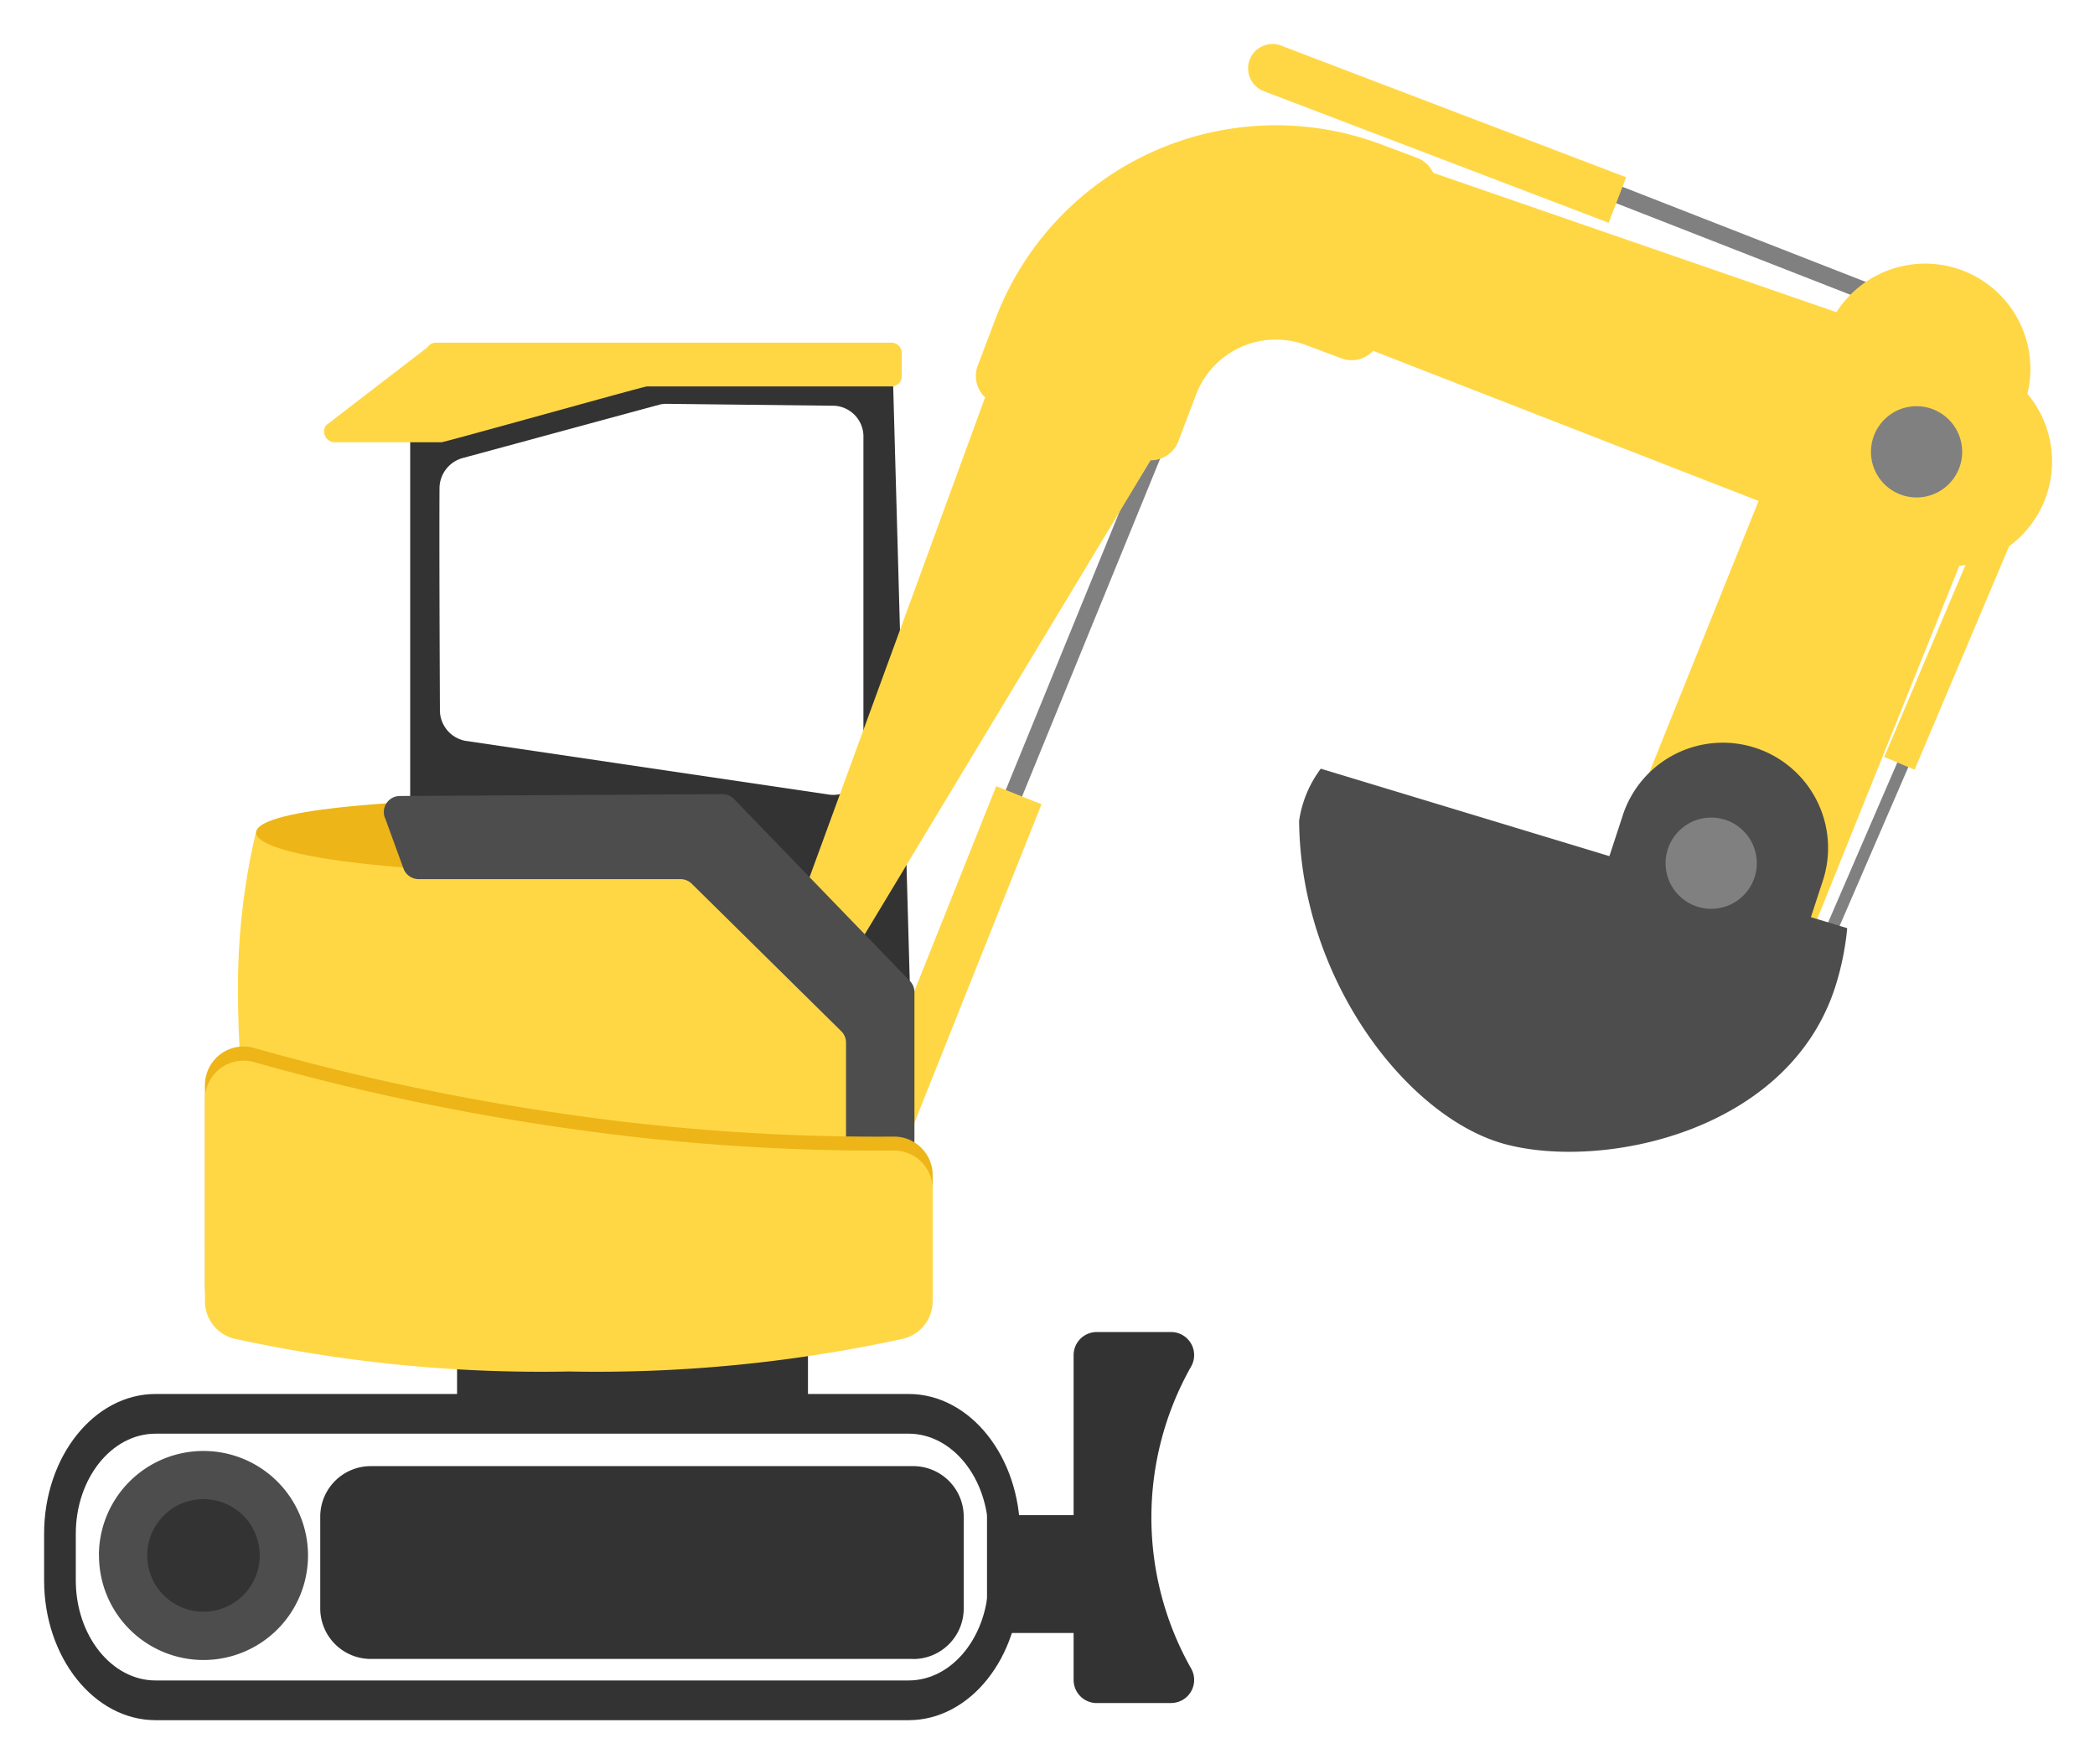
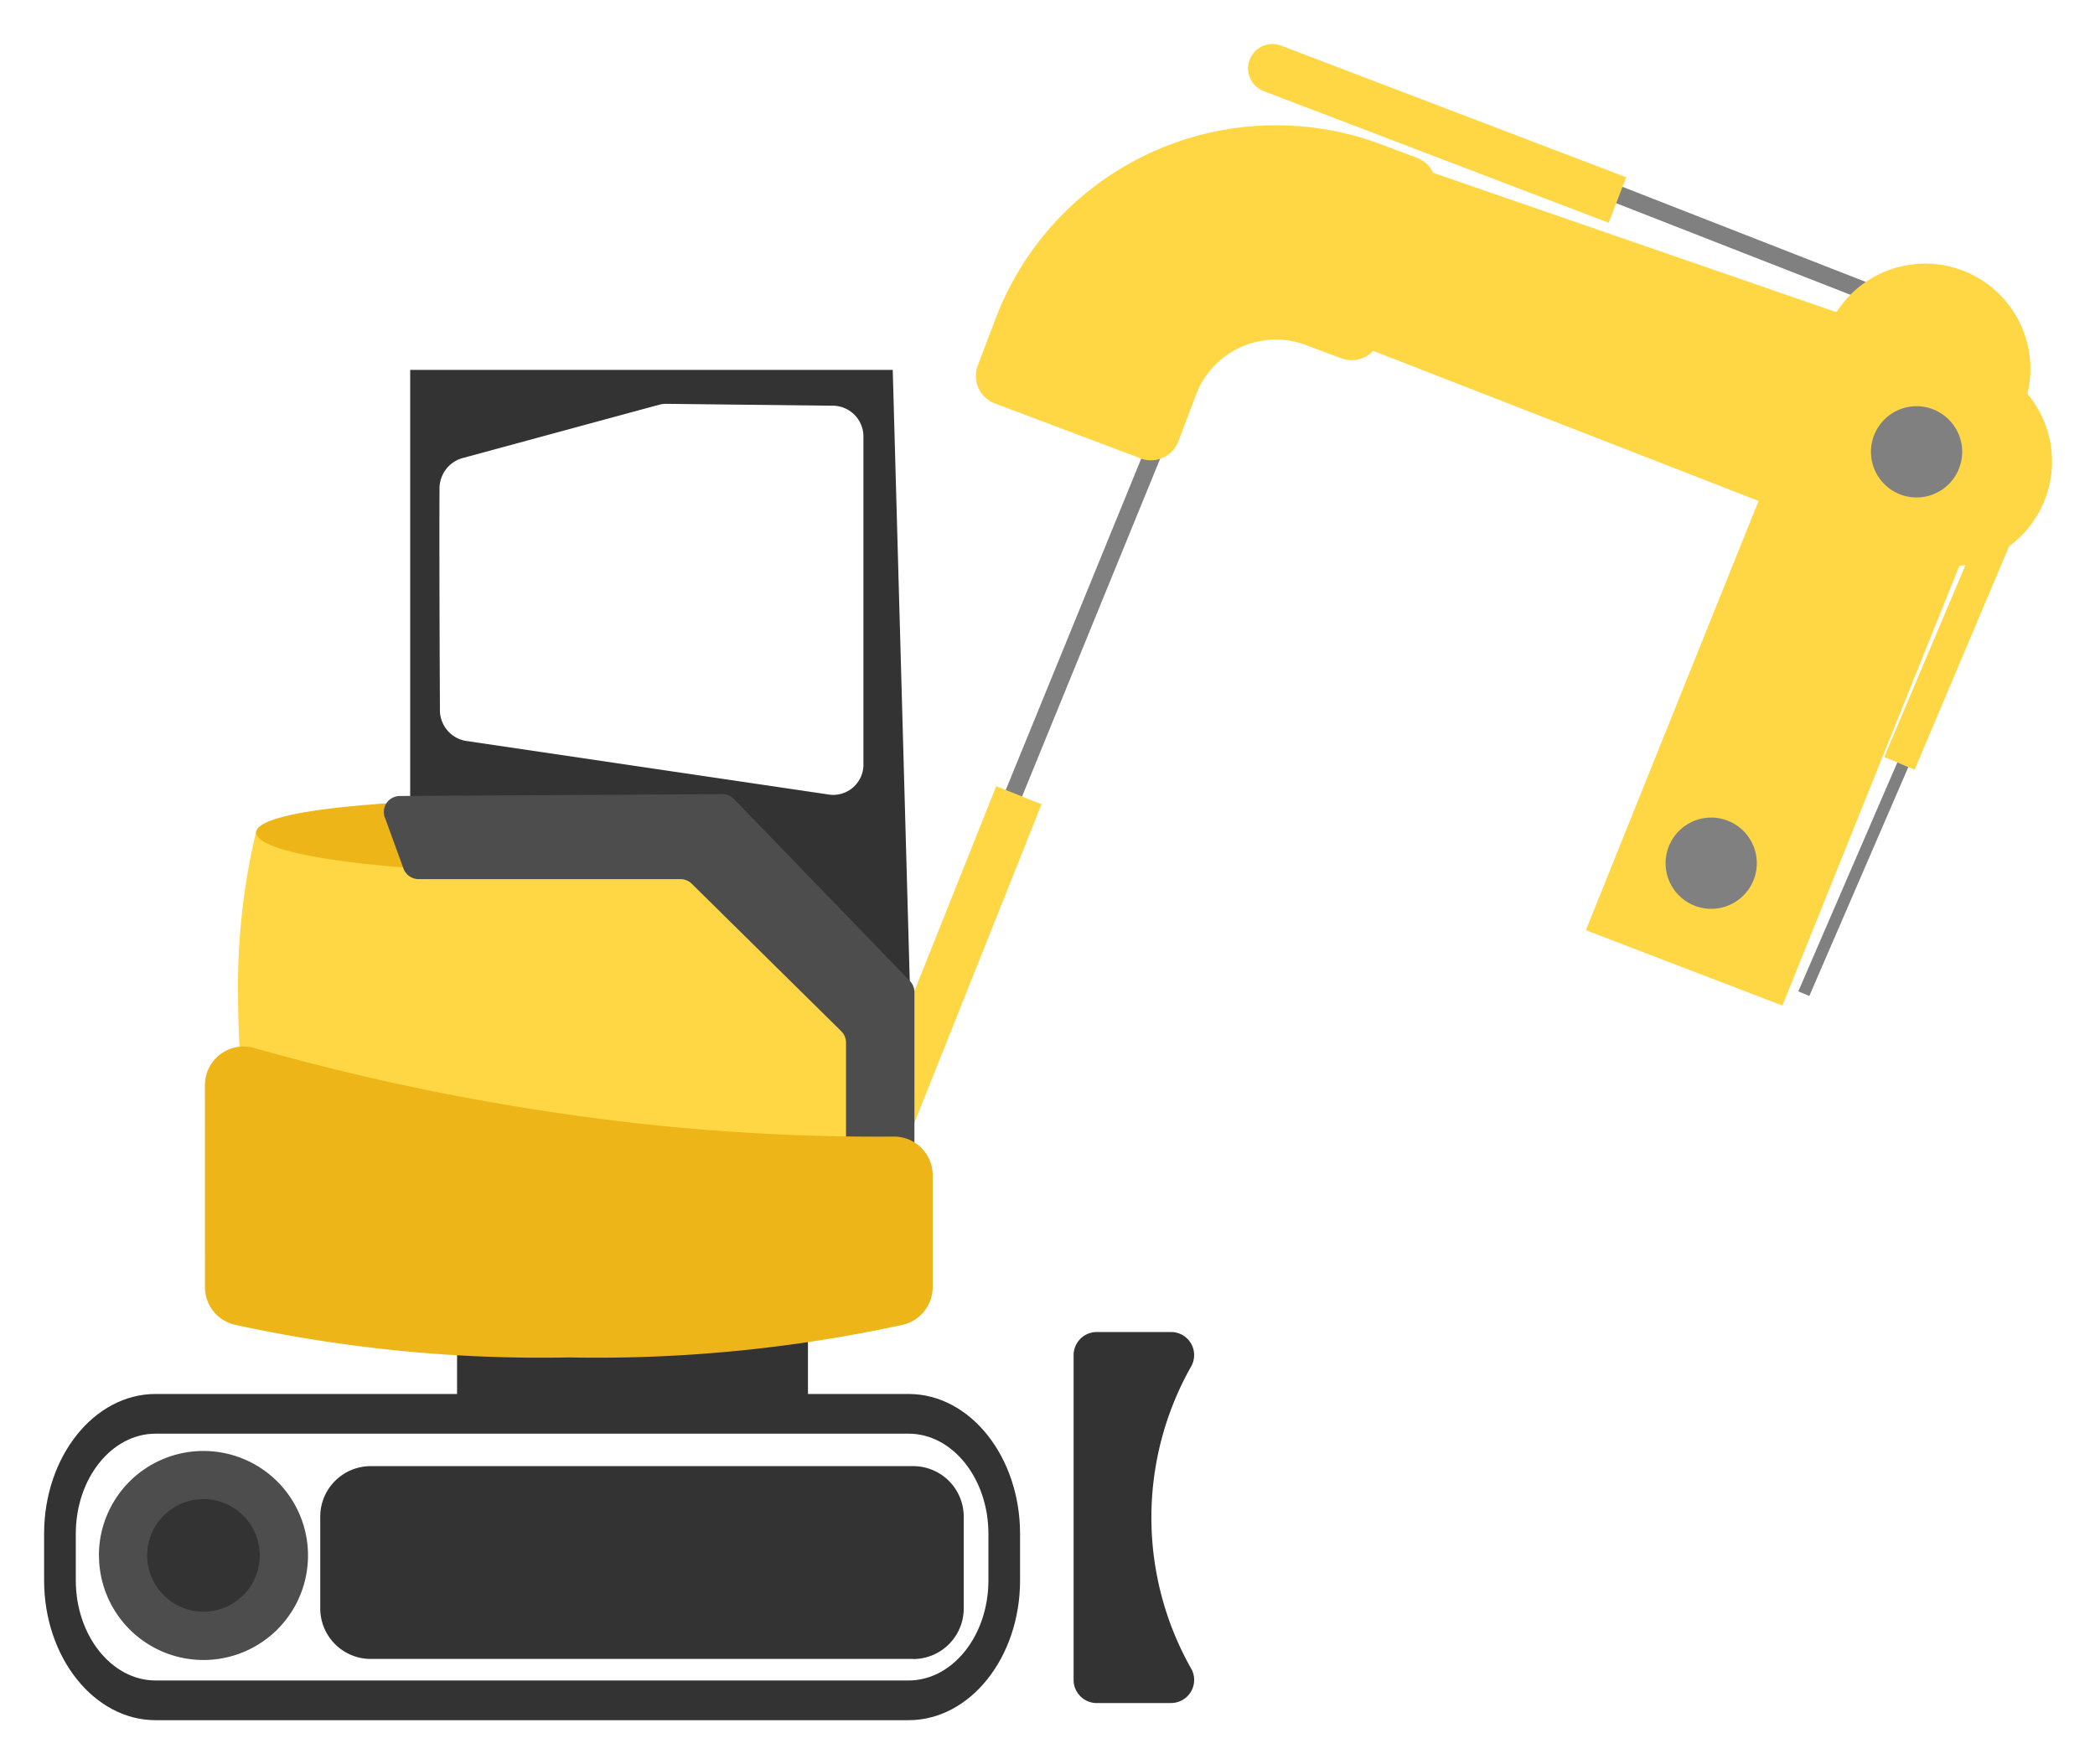
<svg xmlns="http://www.w3.org/2000/svg" width="95" height="80" viewBox="0 0 95 80">
  <defs>
    <clipPath id="clip-path">
      <rect id="長方形_139" data-name="長方形 139" width="95" height="80" fill="none" />
    </clipPath>
  </defs>
  <g id="グループ_1454" data-name="グループ 1454" transform="translate(0 0)">
    <g id="グループ_1453" data-name="グループ 1453" transform="translate(0 0)" clip-path="url(#clip-path)">
-       <path id="パス_160" data-name="パス 160" d="M94.012,17.456a6.75,6.75,0,0,0-9.462-6.927c-.033.015-.061.039-.1.053L75.478,7.074a1.982,1.982,0,0,0-1.026-.9L58.812.206a3.084,3.084,0,0,0-4.066,3.8A15.52,15.52,0,0,0,43.26,13.768l-.524,1.388a2.443,2.443,0,0,0-2.279-1.613h-20.7a2.409,2.409,0,0,0-1.758.757l-4.433,3.408a2.011,2.011,0,0,0-.468.511,2.509,2.509,0,0,0-.081,2.561,2.439,2.439,0,0,0,2.132,1.27h2.007V34.313a2.919,2.919,0,0,0-.364.153c-6.589.516-7.127,1.766-7.17,2.97a33.676,33.676,0,0,0-.826,7.745c0,.345.005.683.015,1.018l-.021.012a3.724,3.724,0,0,0-1.5,2.994V59a3.725,3.725,0,0,0,.729,2.21H7.056C3.166,61.214,0,64.955,0,69.552v2.113C0,76.261,3.166,80,7.056,80H41.2a6.725,6.725,0,0,0,5.551-3.207,3.055,3.055,0,0,0,2.987,2.428H53.1a3.061,3.061,0,0,0,2.658-1.547,3.029,3.029,0,0,0-.036-3.052,11.927,11.927,0,0,1,0-11.616,3.043,3.043,0,0,0-2.622-4.6H49.735a3.052,3.052,0,0,0-3.051,3.046v2.87a7.147,7.147,0,0,0-3.429-2.744A3.731,3.731,0,0,0,44.293,59V53.291a3.7,3.7,0,0,0-.742-2.216l5.537-13.862a1.987,1.987,0,0,0-.247-1.914L54.206,22.18a3.289,3.289,0,0,0,1.1-1.47l.8-2.109a1.872,1.872,0,0,1,2.41-1.089l1.6.6a3.3,3.3,0,0,0,2.314,0l14.71,5.729L73.063,33.968a6.618,6.618,0,0,0-1.378,2.376l-11.217-3.4a2,2,0,0,0-2.341.964c-.075.136-.157.273-.239.411a5.507,5.507,0,0,0-.983,2.91c.065,8.213,5.661,15.206,10.842,16.584a13.507,13.507,0,0,0,3.442.422c5.481,0,12.1-2.842,13.991-9.06a14.7,14.7,0,0,0,.571-2.9,1.967,1.967,0,0,0-.035-.575l2.251-5.206a1.948,1.948,0,0,0,.692-.812l4.148-9.807a6.63,6.63,0,0,0,1.2-8.418" transform="translate(0 0)" fill="#fff" />
      <rect id="長方形_137" data-name="長方形 137" width="15.912" height="5.933" transform="translate(20.726 58.913)" fill="#333" />
      <path id="パス_161" data-name="パス 161" d="M1.5,55.937V53.824c0-3.5,2.269-6.339,5.056-6.339H40.7c2.789,0,5.056,2.843,5.056,6.339v2.113c0,3.5-2.267,6.34-5.056,6.34H6.556c-2.787,0-5.056-2.845-5.056-6.34m5.056-6.652c-2,0-3.619,2.037-3.619,4.539v2.113c0,2.5,1.623,4.539,3.619,4.539H40.7c2,0,3.621-2.037,3.621-4.539V53.824c0-2.5-1.624-4.539-3.621-4.539Z" transform="translate(0.5 15.726)" fill="#333" />
      <path id="パス_162" data-name="パス 162" d="M3.366,54.161A4.739,4.739,0,1,0,8.1,49.427a4.736,4.736,0,0,0-4.738,4.734" transform="translate(1.123 16.369)" fill="#4d4d4d" />
      <path id="パス_163" data-name="パス 163" d="M5.005,53.617a2.552,2.552,0,1,0,2.553-2.549,2.551,2.551,0,0,0-2.553,2.549" transform="translate(1.67 16.912)" fill="#333" />
      <path id="パス_164" data-name="パス 164" d="M37.774,58.686H13.183a2.292,2.292,0,0,1-2.294-2.29V52.231a2.291,2.291,0,0,1,2.294-2.288H37.774a2.291,2.291,0,0,1,2.294,2.288V56.4a2.292,2.292,0,0,1-2.294,2.29" transform="translate(3.633 16.54)" fill="#333" />
      <path id="パス_165" data-name="パス 165" d="M40.919,62.2H37.555a1.05,1.05,0,0,1-1.05-1.048V46.423a1.049,1.049,0,0,1,1.05-1.048h3.365a1.046,1.046,0,0,1,.907,1.575,13.913,13.913,0,0,0,0,13.671,1.046,1.046,0,0,1-.907,1.576" transform="translate(12.179 15.027)" fill="#333" />
-       <rect id="長方形_138" data-name="長方形 138" width="4.862" height="5.343" transform="translate(44.757 68.706)" fill="#333" />
      <path id="パス_166" data-name="パス 166" d="M13.947,12.6V34.413l22.71,7.933L35.829,12.6ZM34.5,30.422A1.375,1.375,0,0,1,33,31.867L16.446,29.421a1.417,1.417,0,0,1-1.15-1.436c-.012-2.419-.033-7.661-.019-9.975a1.433,1.433,0,0,1,1.008-1.4l8.945-2.427a1.216,1.216,0,0,1,.332-.043l7.628.087A1.4,1.4,0,0,1,34.5,15.682Z" transform="translate(4.653 4.172)" fill="#333" />
-       <path id="パス_167" data-name="パス 167" d="M11.1,15.424l4.608-3.542a.433.433,0,0,1,.363-.208h20.7a.467.467,0,0,1,.443.486v1.012a.466.466,0,0,1-.443.486H25.651c-.144,0-9.167,2.531-9.311,2.531H11.467a.49.49,0,0,1-.363-.764" transform="translate(3.678 3.866)" fill="#ffd745" />
      <path id="パス_168" data-name="パス 168" d="M34.184,33.526l7.352-17.984-.74-.294L33.444,33.231Z" transform="translate(11.158 5.049)" fill="gray" />
      <path id="パス_169" data-name="パス 169" d="M31.3,43.137,37.5,27.6l-2.055-.819L29.241,42.318a1.106,1.106,0,0,0,2.055.819" transform="translate(9.729 8.87)" fill="#ffd745" />
      <path id="パス_170" data-name="パス 170" d="M53.1,6.382,71.21,13.461l.284-.744L53.384,5.638Z" transform="translate(17.716 1.867)" fill="gray" />
      <path id="パス_171" data-name="パス 171" d="M43.149,3.638,58.79,9.607l.791-2.065L43.939,1.573a1.105,1.105,0,1,0-.79,2.065" transform="translate(14.158 0.496)" fill="#ffd745" />
      <path id="パス_172" data-name="パス 172" d="M66.346,24.739l-5.2,12.023.5.208,5.2-12.022Z" transform="translate(20.4 8.193)" fill="gray" />
      <path id="パス_173" data-name="パス 173" d="M68.462,18.1,64.069,28.483l1.375.58,4.393-10.387a.746.746,0,0,0-1.375-.58" transform="translate(21.375 5.842)" fill="#ffd745" />
      <path id="パス_174" data-name="パス 174" d="M53.923,39.211,64.859,12.028a4.773,4.773,0,0,1,8.913,3.418L62.836,42.629Z" transform="translate(17.99 2.97)" fill="#ffd745" />
-       <path id="パス_175" data-name="パス 175" d="M58.243,30.443l.585-1.784a4.772,4.772,0,0,1,9.117,2.826l-.565,1.725,1.647.5a12.72,12.72,0,0,1-.495,2.508c-2.04,6.72-10.55,8.473-15,7.29-4.4-1.171-9.3-7.431-9.359-14.67a5.18,5.18,0,0,1,.983-2.36Z" transform="translate(14.737 8.379)" fill="#4d4d4d" />
      <path id="パス_176" data-name="パス 176" d="M57.239,28.457a2.068,2.068,0,1,0,2.925,0,2.065,2.065,0,0,0-2.925,0" transform="translate(18.895 9.224)" fill="gray" />
      <path id="パス_177" data-name="パス 177" d="M48.436,5.493l26.594,9.19a4.769,4.769,0,1,1-3.651,8.811L45.058,13.243Z" transform="translate(15.033 1.819)" fill="#ffd745" />
      <path id="パス_178" data-name="パス 178" d="M64.056,14.631a2.068,2.068,0,1,0,2.9-.355,2.064,2.064,0,0,0-2.9.355" transform="translate(21.225 4.583)" fill="gray" />
      <path id="パス_179" data-name="パス 179" d="M40.65,19.371l-6.605-2.487a1.332,1.332,0,0,1-.778-1.717l.8-2.109A13.6,13.6,0,0,1,51.581,5.142l1.6.6a1.333,1.333,0,0,1,.778,1.716l-2.491,6.6a1.332,1.332,0,0,1-1.718.777l-1.6-.6a3.873,3.873,0,0,0-4.986,2.255l-.8,2.109a1.333,1.333,0,0,1-1.718.776" transform="translate(11.07 1.412)" fill="#ffd745" />
-       <path id="パス_180" data-name="パス 180" d="M36.335,12.455l7.452,3.508-14.7,24.375-2.519-1.186Z" transform="translate(8.862 4.124)" fill="#ffd745" />
+       <path id="パス_180" data-name="パス 180" d="M36.335,12.455Z" transform="translate(8.862 4.124)" fill="#ffd745" />
      <path id="パス_181" data-name="パス 181" d="M8.921,28.3H26.447l9.721,9.658v6.3H8.921a45.525,45.525,0,0,1-.827-8.45A30.571,30.571,0,0,1,8.921,28.3" transform="translate(2.7 9.371)" fill="#ffd745" />
      <path id="パス_182" data-name="パス 182" d="M30.166,28.744c0-1-1.266-1.538-8.449-1.538s-13.008.538-13.008,1.538,5.824,1.81,13.008,1.81,8.449-.811,8.449-1.81" transform="translate(2.906 9.01)" fill="#edb518" />
      <path id="パス_183" data-name="パス 183" d="M13.1,28.113l.842,2.311a.728.728,0,0,0,.685.481H26.5a.733.733,0,0,1,.513.209l6.78,6.688a.73.73,0,0,1,.217.519v4.437a.73.73,0,0,0,.729.729h1.644a.729.729,0,0,0,.729-.729V36.031a.725.725,0,0,0-.205-.506l-7.976-8.251a.722.722,0,0,0-.528-.222l-14.627.084a.728.728,0,0,0-.681.977" transform="translate(4.354 8.959)" fill="#4d4d4d" />
      <path id="パス_184" data-name="パス 184" d="M6.968,37.4A1.752,1.752,0,0,1,9.2,35.716a107.776,107.776,0,0,0,14.2,3.01,98.544,98.544,0,0,0,14.794,1.009,1.749,1.749,0,0,1,1.774,1.751v5.076a1.75,1.75,0,0,1-1.331,1.7,65.188,65.188,0,0,1-15.167,1.487A65.2,65.2,0,0,1,8.3,48.261a1.75,1.75,0,0,1-1.331-1.7Z" transform="translate(2.325 11.805)" fill="#edb518" />
-       <path id="パス_185" data-name="パス 185" d="M6.968,37.879A1.752,1.752,0,0,1,9.2,36.2,107.775,107.775,0,0,0,23.4,39.2a98.543,98.543,0,0,0,14.794,1.009,1.749,1.749,0,0,1,1.774,1.751V47.04a1.75,1.75,0,0,1-1.331,1.7,65.188,65.188,0,0,1-15.167,1.487A65.2,65.2,0,0,1,8.3,48.74a1.75,1.75,0,0,1-1.331-1.7Z" transform="translate(2.325 11.964)" fill="#ffd745" />
    </g>
  </g>
</svg>